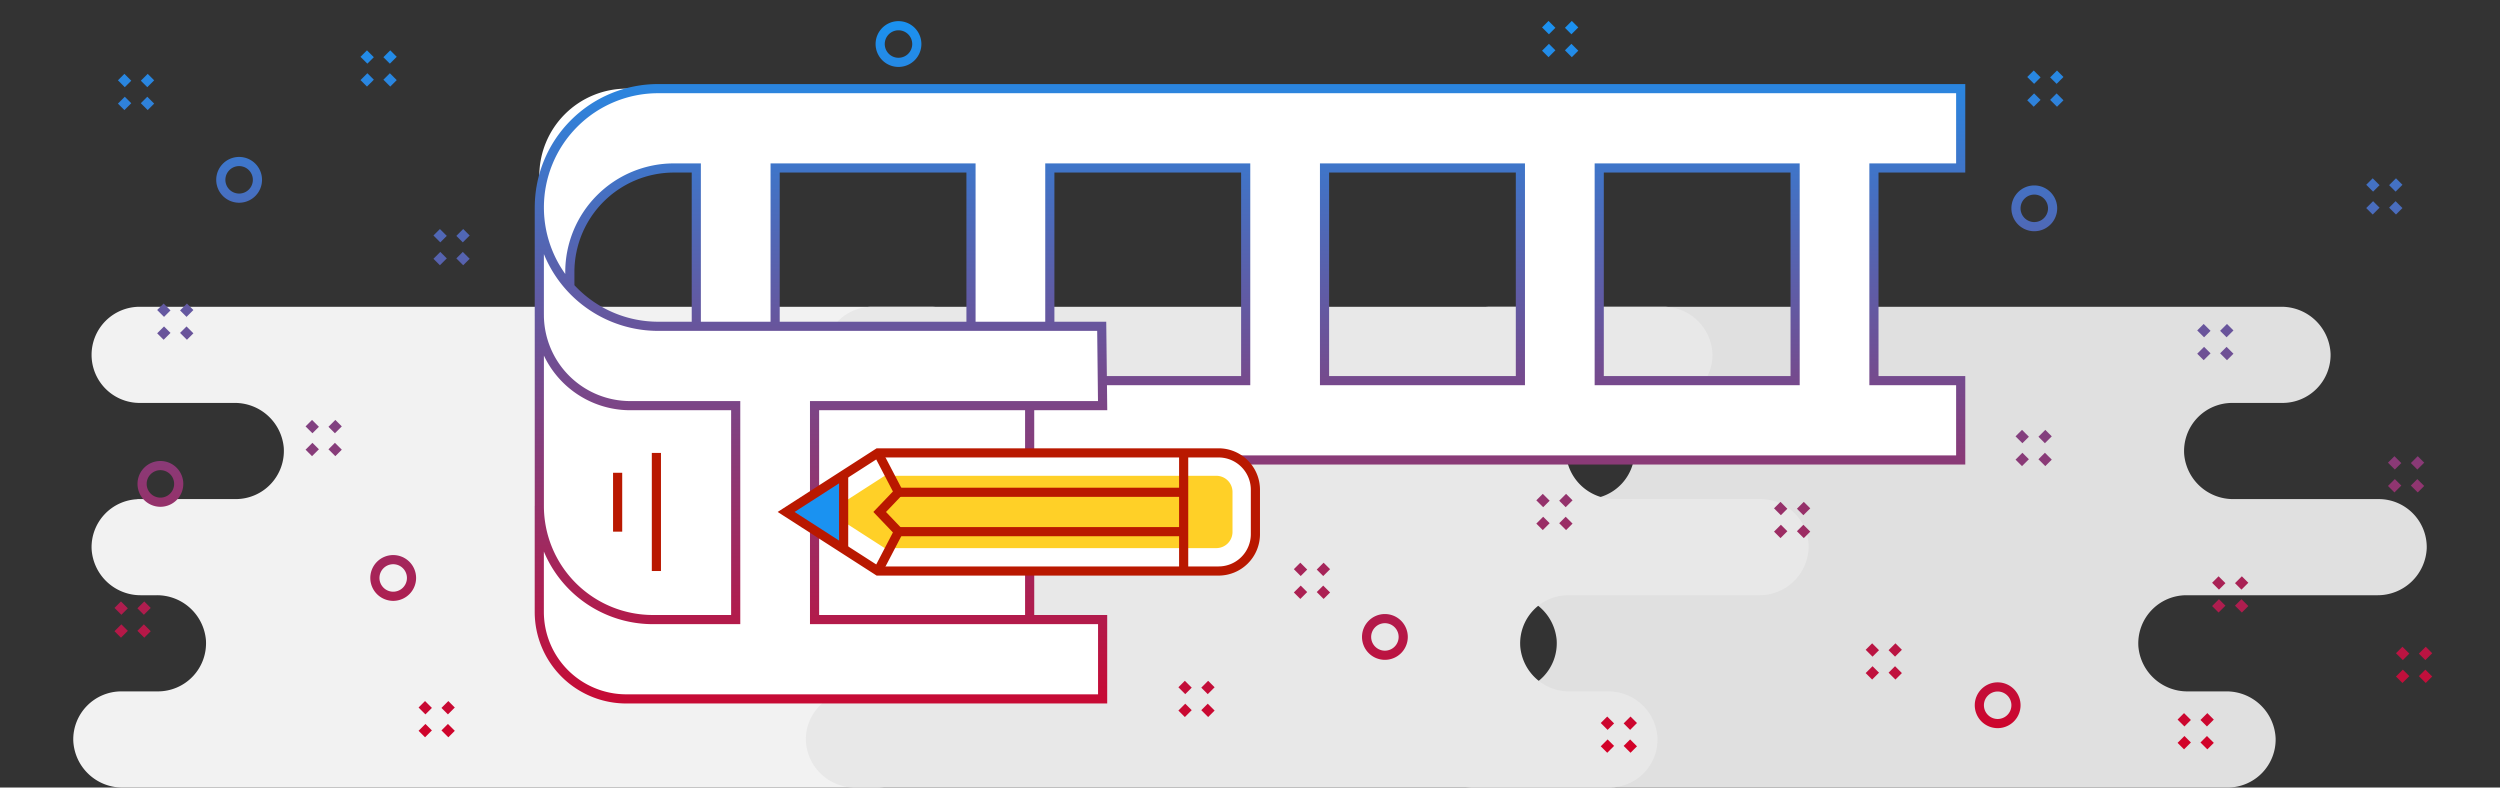
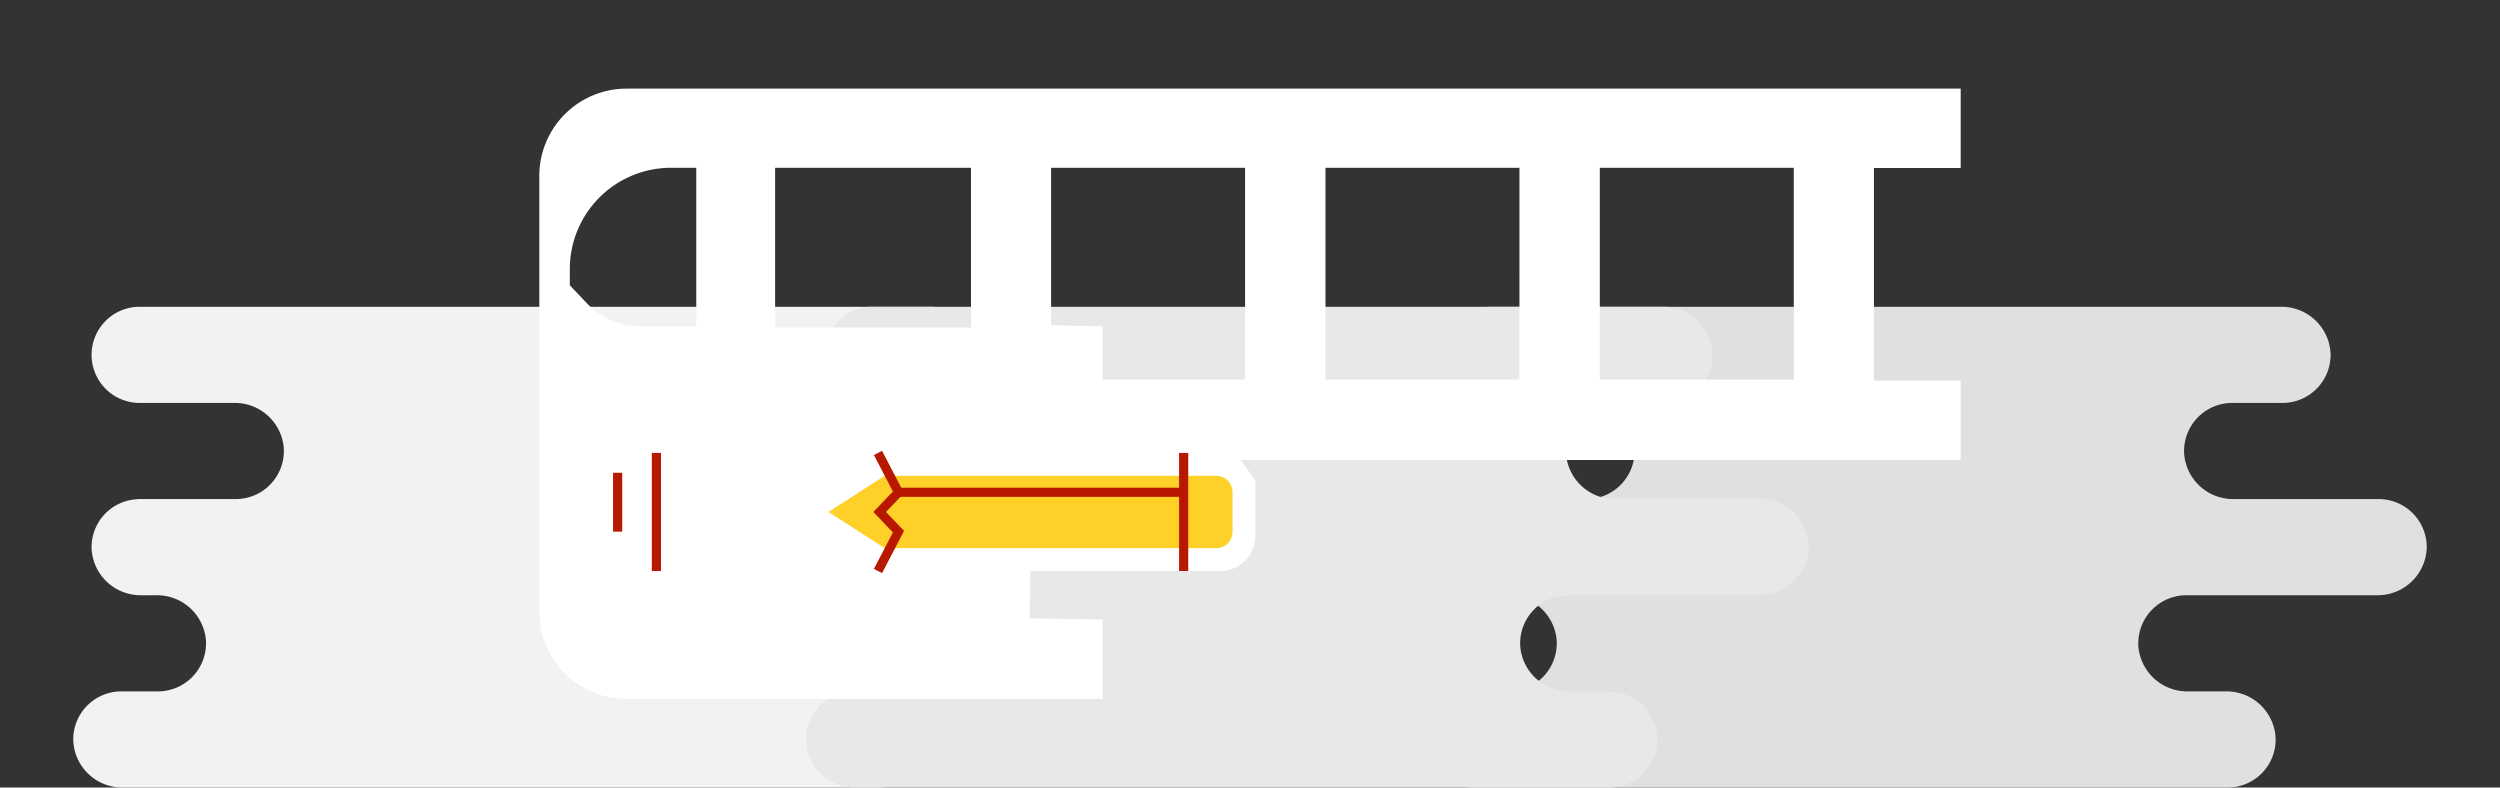
<svg xmlns="http://www.w3.org/2000/svg" viewBox="0 0 546 172">
  <rect x="0" y="0" width="546" height="172" fill="#333333" stroke="none" />
  <defs>
    <style>.a,.h,.i{fill:none;}.b{fill:#e0e0e0;}.c{fill:#f2f2f2;}.d{fill:#e8e8e8;}.e{fill:#fff;}.f{fill:#ffd027;}.g{fill:#1a92f1;}.h,.i{stroke-miterlimit:10;stroke-width:2px;}.h{stroke:url(#a);}.i{stroke:#b91800;}</style>
    <linearGradient id="a" x1="278.102" y1="164.407" x2="278.102" y2="4.572" gradientUnits="userSpaceOnUse">
      <stop offset="0" stop-color="#d40026" />
      <stop offset="1" stop-color="#1a92f1" />
    </linearGradient>
  </defs>
  <rect class="a" width="546" height="172" />
  <path class="b" d="M530,119.694A10.727,10.727,0,0,1,519.152,130H477.5a10.514,10.514,0,0,0-10.475,11.226A10.719,10.719,0,0,0,477.83,151h8.322A10.727,10.727,0,0,1,497,161.306,10.5,10.5,0,0,1,486.5,172H321.847A10.727,10.727,0,0,1,311,161.694,10.5,10.5,0,0,1,321.5,151h8a10.514,10.514,0,0,0,10.475-11.226A10.719,10.719,0,0,0,329.17,130h-3.339a10.718,10.718,0,0,1-10.825-10.129A10.482,10.482,0,0,1,325,109.03V109h21.5a10.514,10.514,0,0,0,10.475-11.226A10.719,10.719,0,0,0,346.17,88H325.5A10.5,10.5,0,0,1,315,77.5h0A10.5,10.5,0,0,1,325.5,67H498.153A10.727,10.727,0,0,1,509,77.306,10.5,10.5,0,0,1,498.5,88h-11a10.514,10.514,0,0,0-10.475,11.226A10.719,10.719,0,0,0,487.83,109H519.5A10.5,10.5,0,0,1,530,119.694Z" />
  <path class="c" d="M235,119.694A10.727,10.727,0,0,1,224.152,130H182.5a10.514,10.514,0,0,0-10.475,11.226A10.719,10.719,0,0,0,182.83,151h8.322A10.727,10.727,0,0,1,202,161.306,10.5,10.5,0,0,1,191.5,172H26.847A10.727,10.727,0,0,1,16,161.694,10.5,10.5,0,0,1,26.5,151h8a10.514,10.514,0,0,0,10.475-11.226A10.719,10.719,0,0,0,34.17,130H30.831a10.718,10.718,0,0,1-10.825-10.129A10.482,10.482,0,0,1,30,109.03V109H51.5A10.514,10.514,0,0,0,61.975,97.774,10.719,10.719,0,0,0,51.17,88H30.5A10.5,10.5,0,0,1,20,77.5h0A10.5,10.5,0,0,1,30.5,67H203.153A10.727,10.727,0,0,1,214,77.306,10.5,10.5,0,0,1,203.5,88h-11a10.514,10.514,0,0,0-10.475,11.226A10.719,10.719,0,0,0,192.83,109H224.5A10.5,10.5,0,0,1,235,119.694Z" />
-   <path class="d" d="M395,119.694A10.727,10.727,0,0,1,384.152,130H342.5a10.514,10.514,0,0,0-10.475,11.226A10.719,10.719,0,0,0,342.83,151h8.322A10.727,10.727,0,0,1,362,161.306,10.5,10.5,0,0,1,351.5,172H186.847A10.727,10.727,0,0,1,176,161.694,10.5,10.5,0,0,1,186.5,151h8a10.514,10.514,0,0,0,10.475-11.226A10.719,10.719,0,0,0,194.17,130h-3.339a10.718,10.718,0,0,1-10.825-10.129A10.482,10.482,0,0,1,190,109.03V109h21.5a10.514,10.514,0,0,0,10.475-11.226A10.719,10.719,0,0,0,211.17,88H190.5A10.5,10.5,0,0,1,180,77.5h0A10.5,10.5,0,0,1,190.5,67H363.153A10.727,10.727,0,0,1,374,77.306,10.5,10.5,0,0,1,363.5,88h-11a10.514,10.514,0,0,0-10.475,11.226A10.719,10.719,0,0,0,352.83,109H384.5A10.5,10.5,0,0,1,395,119.694Z" />
+   <path class="d" d="M395,119.694A10.727,10.727,0,0,1,384.152,130H342.5a10.514,10.514,0,0,0-10.475,11.226A10.719,10.719,0,0,0,342.83,151h8.322A10.727,10.727,0,0,1,362,161.306,10.5,10.5,0,0,1,351.5,172H186.847A10.727,10.727,0,0,1,176,161.694,10.5,10.5,0,0,1,186.5,151h8a10.514,10.514,0,0,0,10.475-11.226A10.719,10.719,0,0,0,194.17,130h-3.339a10.718,10.718,0,0,1-10.825-10.129A10.482,10.482,0,0,1,190,109.03V109h21.5a10.514,10.514,0,0,0,10.475-11.226H190.5A10.5,10.5,0,0,1,180,77.5h0A10.5,10.5,0,0,1,190.5,67H363.153A10.727,10.727,0,0,1,374,77.306,10.5,10.5,0,0,1,363.5,88h-11a10.514,10.514,0,0,0-10.475,11.226A10.719,10.719,0,0,0,352.83,109H384.5A10.5,10.5,0,0,1,395,119.694Z" />
  <path class="e" d="M428.215,36.686V19.357H136.844a19.059,19.059,0,0,0-19.059,19.059v95.168a19.059,19.059,0,0,0,19.059,19.059H240.808V135.314l-15.932-.279.183-10.325H266.48a7.7,7.7,0,0,0,7.7-7.7V104.96l-3.163-4.5h157.2V83.128H409.268V36.686ZM152.068,71.264h-12a16.58,16.58,0,0,1-12.033-5.174l-3.588-3.785V58.759a22.119,22.119,0,0,1,22.118-22.118h5.5Zm59.995.268H169.286V36.641h42.777ZM271.927,82.9H240.808V71.264l-11.245-.231V36.641h42.364Zm59.921,0H289.483V36.641h42.365Zm59.92,0H349.4V36.641h42.364Z" />
  <path class="f" d="M193.22,119.71l-12.283-7.9,12.283-7.895h72.425a3.535,3.535,0,0,1,3.535,3.535v8.721a3.536,3.536,0,0,1-3.535,3.536Z" />
-   <polygon class="g" points="184.25 103.74 171.69 111.814 184.25 119.888 184.25 103.74" />
-   <path class="h" d="M56.225,39.276a4,4,0,1,0-4,4A4,4,0,0,0,56.225,39.276Zm250.237,99.831a4,4,0,1,0-4,4A4,4,0,0,0,306.462,139.107ZM448.289,45.5a4,4,0,1,0-4,4A4,4,0,0,0,448.289,45.5ZM200.23,9.618a4,4,0,1,0-4,4A4,4,0,0,0,200.23,9.618ZM89.875,126.226a4,4,0,1,0-4,4A4,4,0,0,0,89.875,126.226ZM39.032,105.683a4,4,0,1,0-4,4A4,4,0,0,0,39.032,105.683Zm401.257,48.343a4,4,0,1,0-4,4A4,4,0,0,0,440.289,154.026ZM95.372,50.725l1.5,1.5m3.5,3.5,1.5,1.5m0-6.5-1.5,1.5m-3.5,3.5-1.5,1.5M26.464,16.835l1.5,1.5m3.5,3.5,1.5,1.5m0-6.5-1.5,1.5m-3.5,3.5-1.5,1.5M79.441,11.7l1.5,1.5m3.5,3.5,1.5,1.5m0-6.5-1.5,1.5m-3.5,3.5-1.5,1.5M35.032,67l1.5,1.5m3.5,3.5,1.5,1.5m0-6.5-1.5,1.5m-3.5,3.5-1.5,1.5M67.441,92.418l1.5,1.5m3.5,3.5,1.5,1.5m0-6.5-1.5,1.5m-3.5,3.5-1.5,1.5M25.714,132.064l1.5,1.5m3.5,3.5,1.5,1.5m0-6.5-1.5,1.5m-3.5,3.5-1.5,1.5m66.408,15.251,1.5,1.5m3.5,3.5,1.5,1.5m0-6.5-1.5,1.5m-3.5,3.5-1.5,1.5M283.284,123.6l1.5,1.5m3.5,3.5,1.5,1.5m0-6.5-1.5,1.5m-3.5,3.5-1.5,1.5m52.954-21.536,1.5,1.5m3.5,3.5,1.5,1.5m0-6.5-1.5,1.5m-3.5,3.5-1.5,1.5m-78.172,34.329,1.5,1.5m3.5,3.5,1.5,1.5m0-6.5-1.5,1.5m-3.5,3.5-1.5,1.5m92.245,1.307,1.5,1.5m3.5,3.5,1.5,1.5m0-6.5-1.5,1.5m-3.5,3.5-1.5,1.5m37.844-53.386,1.5,1.5m3.5,3.5,1.5,1.5m0-6.5-1.5,1.5m-3.5,3.5-1.5,1.5m20.014,24.393,1.5,1.5m3.5,3.5,1.5,1.5m0-6.5-1.5,1.5m-3.5,3.5-1.5,1.5m68.119,8.743,1.5,1.5m3.5,3.5,1.5,1.5m0-6.5-1.5,1.5m-3.5,3.5-1.5,1.5m45.952-62.609,1.5,1.5m3.5,3.5,1.5,1.5m0-6.5-1.5,1.5m-3.5,3.5-1.5,1.5m1.75,35.116,1.5,1.5m3.5,3.5,1.5,1.5m0-6.5-1.5,1.5m-3.5,3.5-1.5,1.5M440.9,94.591l1.5,1.5m3.5,3.5,1.5,1.5m0-6.5-1.5,1.5m-3.5,3.5-1.5,1.5M517.49,39.646l1.5,1.5m3.5,3.5,1.5,1.5m0-6.5-1.5,1.5m-3.5,3.5-1.5,1.5M443.457,16.107l1.5,1.5m3.5,3.5,1.5,1.5m0-6.5-1.5,1.5m-3.5,3.5-1.5,1.5M337.493,5.279l1.5,1.5m3.5,3.5,1.5,1.5m0-6.5-1.5,1.5m-3.5,3.5-1.5,1.5M480.58,71.459l1.5,1.5m3.5,3.5,1.5,1.5m0-6.5-1.5,1.5m-3.5,3.5-1.5,1.5m3.25,48.611,1.5,1.5m3.5,3.5,1.5,1.5m0-6.5-1.5,1.5m-3.5,3.5-1.5,1.5M117.785,45.311V68.737a19.856,19.856,0,0,0,19.856,19.856h23.036v46.721H142.588a24.8,24.8,0,0,1-24.8-24.8V68.737m6.664-6.064V59.424a22.738,22.738,0,0,1,22.738-22.738h4.881V71.264m17.218,0V36.686h42.777V71.264M177.9,115.8v19.511h62.913v17.329H136.78a19,19,0,0,1-19-19V110.511M224.876,88.593V98.918m0,25.792v10.325m4.405-63.771V36.686h42.778V83.128H240.745m91.309,0H289.277V36.686h42.777Zm60,0H349.272V36.686H392.05ZM177.9,107.825V88.593h62.913l-.2-17.329h-96.87a25.953,25.953,0,0,1-25.953-25.953h0a25.953,25.953,0,0,1,25.953-25.954H428.215V36.686H409.268V83.128h18.947v17.329H270.863" />
  <line class="i" x1="143.356" y1="98.918" x2="143.356" y2="124.71" />
  <line class="i" x1="134.891" y1="103.254" x2="134.891" y2="116.113" />
-   <path class="i" d="M274.18,106.968v9.692a8.05,8.05,0,0,1-8.051,8.05H191.751l-20.061-12.9,20.061-12.9h74.378A8.05,8.05,0,0,1,274.18,106.968Z" />
-   <line class="i" x1="196.23" y1="116.113" x2="258.511" y2="116.113" />
  <line class="i" x1="196.23" y1="107.515" x2="258.511" y2="107.515" />
  <polyline class="i" points="191.751 98.918 196.23 107.515 192.12 111.814 196.23 116.113 191.751 124.71" />
-   <line class="i" x1="184.25" y1="119.888" x2="184.25" y2="103.74" />
  <line class="i" x1="258.511" y1="98.918" x2="258.511" y2="124.71" />
</svg>